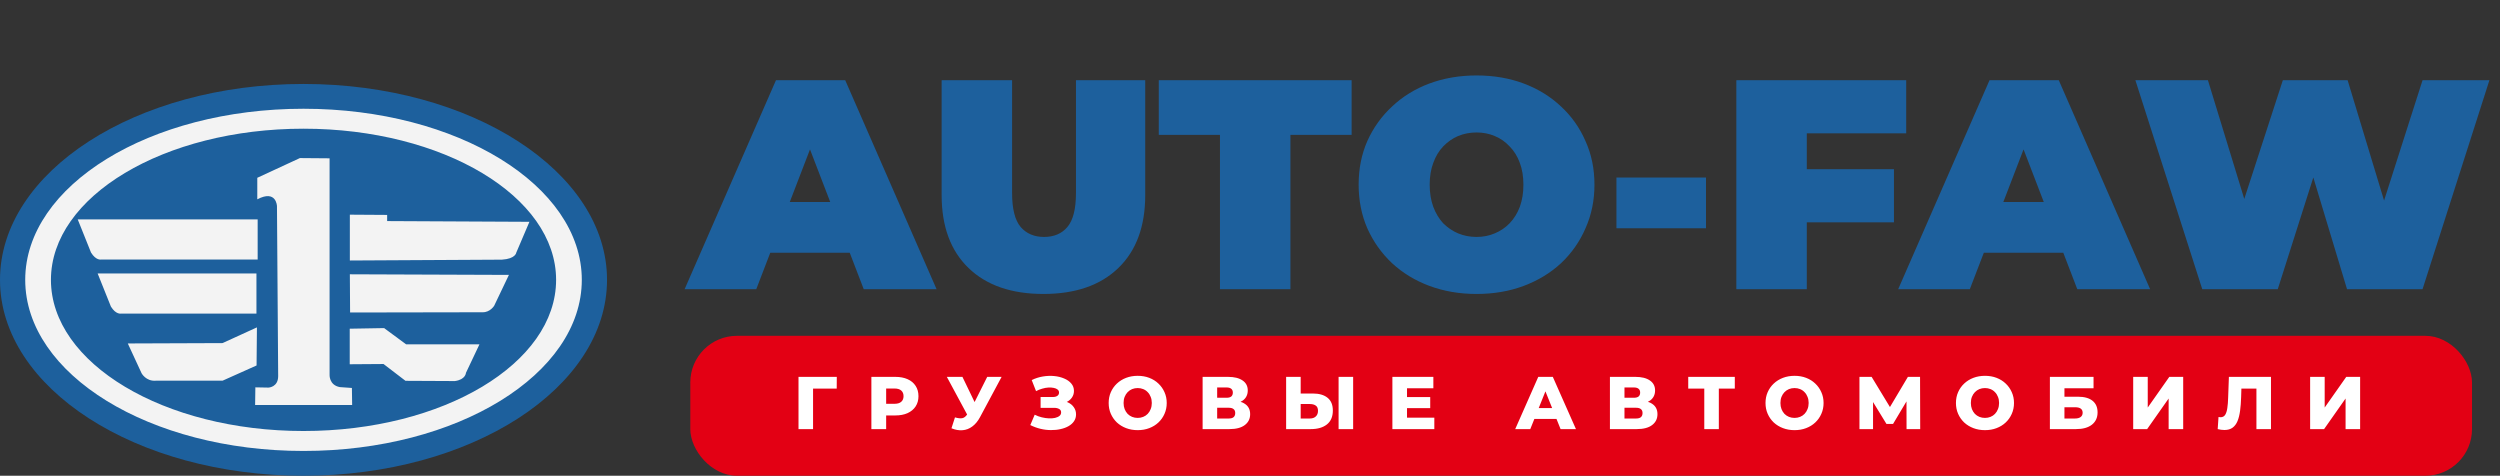
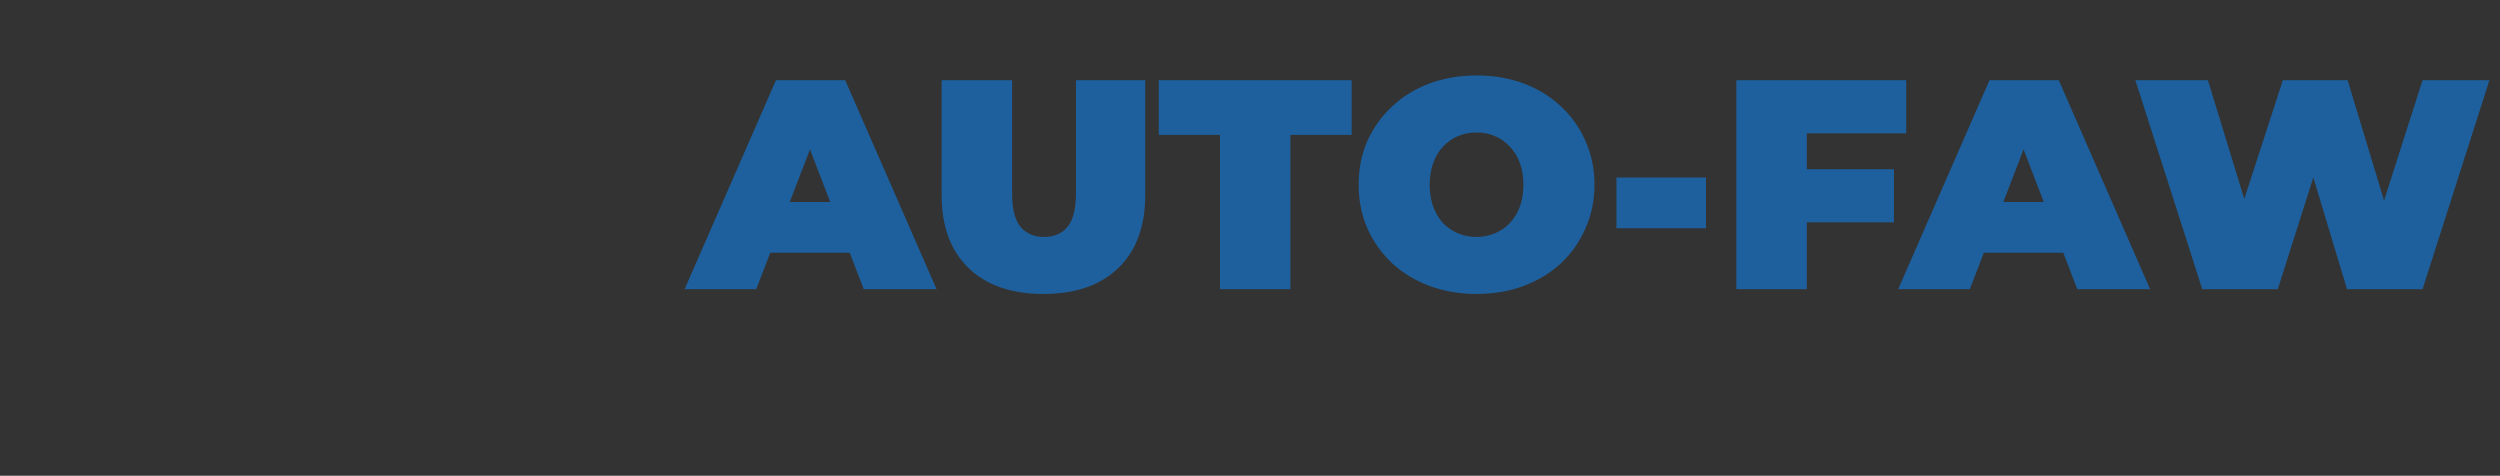
<svg xmlns="http://www.w3.org/2000/svg" width="268" height="51" viewBox="0 0 268 51" fill="none">
  <rect x="0" y="0" width="268" height="51" fill="#333333" stroke="none" />
  <path d="M73.392 31L83.184 8.6H90.608L100.4 31H92.592L85.36 12.184H88.304L81.072 31H73.392ZM79.216 27.096L81.136 21.656H91.44L93.36 27.096H79.216ZM111.856 31.512C108.421 31.512 105.744 30.584 103.824 28.728C101.904 26.872 100.944 24.269 100.944 20.92V8.6H108.496V20.696C108.496 22.403 108.805 23.619 109.424 24.344C110.043 25.048 110.875 25.4 111.92 25.4C112.987 25.4 113.819 25.048 114.416 24.344C115.035 23.619 115.344 22.403 115.344 20.696V8.6H122.768V20.92C122.768 24.269 121.808 26.872 119.888 28.728C117.968 30.584 115.291 31.512 111.856 31.512ZM130.781 31V14.456H124.221V8.6H144.893V14.456H138.333V31H130.781ZM158.286 31.512C156.473 31.512 154.788 31.224 153.23 30.648C151.694 30.072 150.361 29.261 149.23 28.216C148.1 27.149 147.214 25.901 146.574 24.472C145.956 23.043 145.646 21.485 145.646 19.8C145.646 18.093 145.956 16.536 146.574 15.128C147.214 13.699 148.1 12.461 149.23 11.416C150.361 10.349 151.694 9.528 153.23 8.952C154.788 8.376 156.473 8.088 158.286 8.088C160.121 8.088 161.806 8.376 163.342 8.952C164.878 9.528 166.212 10.349 167.342 11.416C168.473 12.461 169.348 13.699 169.966 15.128C170.606 16.536 170.926 18.093 170.926 19.8C170.926 21.485 170.606 23.043 169.966 24.472C169.348 25.901 168.473 27.149 167.342 28.216C166.212 29.261 164.878 30.072 163.342 30.648C161.806 31.224 160.121 31.512 158.286 31.512ZM158.286 25.4C158.99 25.4 159.641 25.272 160.238 25.016C160.857 24.76 161.39 24.397 161.838 23.928C162.308 23.437 162.67 22.851 162.926 22.168C163.182 21.464 163.31 20.675 163.31 19.8C163.31 18.925 163.182 18.147 162.926 17.464C162.67 16.76 162.308 16.173 161.838 15.704C161.39 15.213 160.857 14.84 160.238 14.584C159.641 14.328 158.99 14.2 158.286 14.2C157.582 14.2 156.921 14.328 156.302 14.584C155.705 14.84 155.172 15.213 154.702 15.704C154.254 16.173 153.902 16.76 153.646 17.464C153.39 18.147 153.262 18.925 153.262 19.8C153.262 20.675 153.39 21.464 153.646 22.168C153.902 22.851 154.254 23.437 154.702 23.928C155.172 24.397 155.705 24.76 156.302 25.016C156.921 25.272 157.582 25.4 158.286 25.4ZM173.283 24.472V19.032H182.883V24.472H173.283ZM193.176 18.136H203.032V23.832H193.176V18.136ZM193.688 31H186.136V8.6H204.344V14.296H193.688V31ZM203.485 31L213.277 8.6H220.701L230.493 31H222.685L215.453 12.184H218.397L211.165 31H203.485ZM209.309 27.096L211.229 21.656H221.533L223.453 27.096H209.309ZM236.081 31L228.913 8.6H236.689L242.481 27.512H238.577L244.721 8.6H251.665L257.393 27.512H253.649L259.697 8.6H266.865L259.697 31H251.601L246.929 15.512H249.105L244.177 31H236.081Z" fill="#1D609D" />
-   <rect x="74" y="36" width="191" height="15" rx="5" fill="#E30014" />
-   <path d="M85.6 46V40.4H89.704L89.696 41.656H86.808L87.16 41.304V46H85.6ZM93.412 46V40.4H95.972C96.484 40.4 96.924 40.483 97.292 40.648C97.665 40.813 97.953 41.053 98.156 41.368C98.359 41.677 98.46 42.045 98.46 42.472C98.46 42.893 98.359 43.259 98.156 43.568C97.953 43.877 97.665 44.117 97.292 44.288C96.924 44.453 96.484 44.536 95.972 44.536H94.292L94.996 43.848V46H93.412ZM94.996 44.016L94.292 43.288H95.876C96.207 43.288 96.452 43.216 96.612 43.072C96.777 42.928 96.86 42.728 96.86 42.472C96.86 42.211 96.777 42.008 96.612 41.864C96.452 41.72 96.207 41.648 95.876 41.648H94.292L94.996 40.92V44.016ZM102.373 44.744C102.687 44.835 102.943 44.864 103.141 44.832C103.343 44.795 103.522 44.661 103.677 44.432L103.949 44.032L104.085 43.88L105.829 40.4H107.373L105.053 44.728C104.823 45.155 104.549 45.485 104.229 45.72C103.914 45.955 103.567 46.088 103.189 46.12C102.81 46.152 102.413 46.083 101.997 45.912L102.373 44.744ZM104.061 45.152L101.501 40.4H103.173L104.925 44.032L104.061 45.152ZM110.448 45.568L110.92 44.456C111.16 44.579 111.411 44.672 111.672 44.736C111.934 44.8 112.187 44.837 112.432 44.848C112.678 44.859 112.899 44.843 113.096 44.8C113.299 44.752 113.459 44.68 113.576 44.584C113.694 44.488 113.752 44.363 113.752 44.208C113.752 44.037 113.68 43.915 113.536 43.84C113.398 43.76 113.214 43.72 112.984 43.72H111.552V42.56H112.856C113.07 42.56 113.235 42.517 113.352 42.432C113.47 42.347 113.528 42.232 113.528 42.088C113.528 41.949 113.478 41.84 113.376 41.76C113.275 41.675 113.139 41.616 112.968 41.584C112.798 41.547 112.606 41.533 112.392 41.544C112.179 41.555 111.958 41.595 111.728 41.664C111.499 41.728 111.278 41.816 111.064 41.928L110.6 40.744C110.979 40.557 111.376 40.429 111.792 40.36C112.208 40.291 112.614 40.275 113.008 40.312C113.403 40.349 113.76 40.437 114.08 40.576C114.4 40.709 114.654 40.888 114.84 41.112C115.032 41.336 115.128 41.6 115.128 41.904C115.128 42.171 115.056 42.408 114.912 42.616C114.768 42.824 114.574 42.987 114.328 43.104C114.083 43.221 113.8 43.28 113.48 43.28L113.52 42.944C113.888 42.944 114.208 43.008 114.48 43.136C114.758 43.264 114.971 43.44 115.12 43.664C115.275 43.883 115.352 44.136 115.352 44.424C115.352 44.696 115.28 44.939 115.136 45.152C114.998 45.36 114.803 45.536 114.552 45.68C114.302 45.824 114.014 45.931 113.688 46C113.368 46.075 113.024 46.109 112.656 46.104C112.288 46.104 111.915 46.059 111.536 45.968C111.163 45.877 110.8 45.744 110.448 45.568ZM121.961 46.112C121.513 46.112 121.1 46.04 120.721 45.896C120.342 45.752 120.012 45.549 119.729 45.288C119.452 45.021 119.236 44.712 119.081 44.36C118.926 44.008 118.849 43.621 118.849 43.2C118.849 42.779 118.926 42.392 119.081 42.04C119.236 41.688 119.452 41.381 119.729 41.12C120.012 40.853 120.342 40.648 120.721 40.504C121.1 40.36 121.513 40.288 121.961 40.288C122.414 40.288 122.828 40.36 123.201 40.504C123.58 40.648 123.908 40.853 124.185 41.12C124.462 41.381 124.678 41.688 124.833 42.04C124.993 42.392 125.073 42.779 125.073 43.2C125.073 43.621 124.993 44.011 124.833 44.368C124.678 44.72 124.462 45.027 124.185 45.288C123.908 45.549 123.58 45.752 123.201 45.896C122.828 46.04 122.414 46.112 121.961 46.112ZM121.961 44.8C122.174 44.8 122.372 44.763 122.553 44.688C122.74 44.613 122.9 44.507 123.033 44.368C123.172 44.224 123.278 44.053 123.353 43.856C123.433 43.659 123.473 43.44 123.473 43.2C123.473 42.955 123.433 42.736 123.353 42.544C123.278 42.347 123.172 42.179 123.033 42.04C122.9 41.896 122.74 41.787 122.553 41.712C122.372 41.637 122.174 41.6 121.961 41.6C121.748 41.6 121.548 41.637 121.361 41.712C121.18 41.787 121.02 41.896 120.881 42.04C120.748 42.179 120.641 42.347 120.561 42.544C120.486 42.736 120.449 42.955 120.449 43.2C120.449 43.44 120.486 43.659 120.561 43.856C120.641 44.053 120.748 44.224 120.881 44.368C121.02 44.507 121.18 44.613 121.361 44.688C121.548 44.763 121.748 44.8 121.961 44.8ZM128.92 46V40.4H131.64C132.312 40.4 132.832 40.528 133.2 40.784C133.573 41.035 133.76 41.392 133.76 41.856C133.76 42.309 133.587 42.667 133.24 42.928C132.893 43.184 132.429 43.312 131.848 43.312L132.008 42.936C132.637 42.936 133.128 43.061 133.48 43.312C133.837 43.557 134.016 43.92 134.016 44.4C134.016 44.891 133.824 45.28 133.44 45.568C133.061 45.856 132.512 46 131.792 46H128.92ZM130.48 44.864H131.728C131.957 44.864 132.128 44.816 132.24 44.72C132.357 44.619 132.416 44.472 132.416 44.28C132.416 44.088 132.357 43.947 132.24 43.856C132.128 43.76 131.957 43.712 131.728 43.712H130.48V44.864ZM130.48 42.64H131.488C131.712 42.64 131.88 42.595 131.992 42.504C132.104 42.408 132.16 42.269 132.16 42.088C132.16 41.907 132.104 41.771 131.992 41.68C131.88 41.584 131.712 41.536 131.488 41.536H130.48V42.64ZM140.729 42.184C141.412 42.184 141.94 42.336 142.313 42.64C142.692 42.944 142.881 43.4 142.881 44.008C142.881 44.664 142.67 45.16 142.249 45.496C141.828 45.832 141.252 46 140.521 46H137.873V40.4H139.433V42.184H140.729ZM140.417 44.864C140.684 44.864 140.894 44.792 141.049 44.648C141.209 44.504 141.289 44.301 141.289 44.04C141.289 43.773 141.209 43.587 141.049 43.48C140.894 43.368 140.684 43.312 140.417 43.312H139.433V44.864H140.417ZM143.497 46V40.4H145.057V46H143.497ZM150.72 42.568H153.32V43.752H150.72V42.568ZM150.832 44.776H153.76V46H149.264V40.4H153.656V41.624H150.832V44.776ZM162.43 46L164.902 40.4H166.462L168.942 46H167.294L165.358 41.176H165.982L164.046 46H162.43ZM163.782 44.912L164.19 43.744H166.926L167.334 44.912H163.782ZM172.584 46V40.4H175.304C175.976 40.4 176.496 40.528 176.864 40.784C177.237 41.035 177.424 41.392 177.424 41.856C177.424 42.309 177.251 42.667 176.904 42.928C176.557 43.184 176.093 43.312 175.512 43.312L175.672 42.936C176.301 42.936 176.792 43.061 177.144 43.312C177.501 43.557 177.68 43.92 177.68 44.4C177.68 44.891 177.488 45.28 177.104 45.568C176.725 45.856 176.176 46 175.456 46H172.584ZM174.144 44.864H175.392C175.621 44.864 175.792 44.816 175.904 44.72C176.021 44.619 176.08 44.472 176.08 44.28C176.08 44.088 176.021 43.947 175.904 43.856C175.792 43.76 175.621 43.712 175.392 43.712H174.144V44.864ZM174.144 42.64H175.152C175.376 42.64 175.544 42.595 175.656 42.504C175.768 42.408 175.824 42.269 175.824 42.088C175.824 41.907 175.768 41.771 175.656 41.68C175.544 41.584 175.376 41.536 175.152 41.536H174.144V42.64ZM182.699 46V41.304L183.051 41.656H180.979V40.4H185.971V41.656H183.907L184.259 41.304V46H182.699ZM192.375 46.112C191.927 46.112 191.514 46.04 191.135 45.896C190.756 45.752 190.426 45.549 190.143 45.288C189.866 45.021 189.65 44.712 189.495 44.36C189.34 44.008 189.263 43.621 189.263 43.2C189.263 42.779 189.34 42.392 189.495 42.04C189.65 41.688 189.866 41.381 190.143 41.12C190.426 40.853 190.756 40.648 191.135 40.504C191.514 40.36 191.927 40.288 192.375 40.288C192.828 40.288 193.242 40.36 193.615 40.504C193.994 40.648 194.322 40.853 194.599 41.12C194.876 41.381 195.092 41.688 195.247 42.04C195.407 42.392 195.487 42.779 195.487 43.2C195.487 43.621 195.407 44.011 195.247 44.368C195.092 44.72 194.876 45.027 194.599 45.288C194.322 45.549 193.994 45.752 193.615 45.896C193.242 46.04 192.828 46.112 192.375 46.112ZM192.375 44.8C192.588 44.8 192.786 44.763 192.967 44.688C193.154 44.613 193.314 44.507 193.447 44.368C193.586 44.224 193.692 44.053 193.767 43.856C193.847 43.659 193.887 43.44 193.887 43.2C193.887 42.955 193.847 42.736 193.767 42.544C193.692 42.347 193.586 42.179 193.447 42.04C193.314 41.896 193.154 41.787 192.967 41.712C192.786 41.637 192.588 41.6 192.375 41.6C192.162 41.6 191.962 41.637 191.775 41.712C191.594 41.787 191.434 41.896 191.295 42.04C191.162 42.179 191.055 42.347 190.975 42.544C190.9 42.736 190.863 42.955 190.863 43.2C190.863 43.44 190.9 43.659 190.975 43.856C191.055 44.053 191.162 44.224 191.295 44.368C191.434 44.507 191.594 44.613 191.775 44.688C191.962 44.763 192.162 44.8 192.375 44.8ZM199.334 46V40.4H200.638L202.95 44.208H202.262L204.526 40.4H205.83L205.846 46H204.382L204.374 42.616H204.622L202.934 45.448H202.23L200.494 42.616H200.79V46H199.334ZM212.789 46.112C212.341 46.112 211.928 46.04 211.549 45.896C211.17 45.752 210.84 45.549 210.557 45.288C210.28 45.021 210.064 44.712 209.909 44.36C209.754 44.008 209.677 43.621 209.677 43.2C209.677 42.779 209.754 42.392 209.909 42.04C210.064 41.688 210.28 41.381 210.557 41.12C210.84 40.853 211.17 40.648 211.549 40.504C211.928 40.36 212.341 40.288 212.789 40.288C213.242 40.288 213.656 40.36 214.029 40.504C214.408 40.648 214.736 40.853 215.013 41.12C215.29 41.381 215.506 41.688 215.661 42.04C215.821 42.392 215.901 42.779 215.901 43.2C215.901 43.621 215.821 44.011 215.661 44.368C215.506 44.72 215.29 45.027 215.013 45.288C214.736 45.549 214.408 45.752 214.029 45.896C213.656 46.04 213.242 46.112 212.789 46.112ZM212.789 44.8C213.002 44.8 213.2 44.763 213.381 44.688C213.568 44.613 213.728 44.507 213.861 44.368C214 44.224 214.106 44.053 214.181 43.856C214.261 43.659 214.301 43.44 214.301 43.2C214.301 42.955 214.261 42.736 214.181 42.544C214.106 42.347 214 42.179 213.861 42.04C213.728 41.896 213.568 41.787 213.381 41.712C213.2 41.637 213.002 41.6 212.789 41.6C212.576 41.6 212.376 41.637 212.189 41.712C212.008 41.787 211.848 41.896 211.709 42.04C211.576 42.179 211.469 42.347 211.389 42.544C211.314 42.736 211.277 42.955 211.277 43.2C211.277 43.44 211.314 43.659 211.389 43.856C211.469 44.053 211.576 44.224 211.709 44.368C211.848 44.507 212.008 44.613 212.189 44.688C212.376 44.763 212.576 44.8 212.789 44.8ZM219.748 46V40.4H224.428V41.624H221.308V42.528H222.756C223.439 42.528 223.959 42.672 224.316 42.96C224.679 43.248 224.86 43.664 224.86 44.208C224.86 44.768 224.657 45.208 224.252 45.528C223.847 45.843 223.279 46 222.548 46H219.748ZM221.308 44.864H222.444C222.705 44.864 222.905 44.811 223.044 44.704C223.188 44.597 223.26 44.445 223.26 44.248C223.26 43.853 222.988 43.656 222.444 43.656H221.308V44.864ZM228.678 46V40.4H230.238V43.688L232.55 40.4H234.038V46H232.478V42.72L230.174 46H228.678ZM238.457 46.096C238.35 46.096 238.235 46.088 238.113 46.072C237.995 46.056 237.87 46.032 237.737 46L237.825 44.704C237.899 44.72 237.971 44.728 238.041 44.728C238.259 44.728 238.425 44.643 238.537 44.472C238.649 44.296 238.726 44.051 238.769 43.736C238.817 43.421 238.846 43.053 238.857 42.632L238.937 40.4H243.449V46H241.889V41.304L242.233 41.656H239.969L240.289 41.288L240.249 42.568C240.233 43.112 240.195 43.603 240.137 44.04C240.078 44.472 239.985 44.843 239.857 45.152C239.729 45.456 239.55 45.691 239.321 45.856C239.097 46.016 238.809 46.096 238.457 46.096ZM247.646 46V40.4H249.206V43.688L251.518 40.4H253.006V46H251.446V42.72L249.142 46H247.646Z" fill="white" />
-   <path d="M32.536 51C50.505 51 65.073 41.598 65.073 30C65.073 18.402 50.505 9 32.536 9C14.567 9 0 18.402 0 30C0 41.598 14.567 51 32.536 51Z" fill="#1D609D" />
-   <path d="M27.543 35.094L23.856 36.78L13.7 36.819L15.175 40.008C15.175 40.008 15.641 40.889 16.689 40.811H23.856L27.504 39.178L27.543 35.094ZM36.431 41.498C35.24 41.278 35.331 40.137 35.331 40.137V16.972L32.148 16.946L27.582 19.059V21.367C29.626 20.291 29.691 22.093 29.691 22.093L29.82 40.319C29.82 41.511 28.785 41.55 28.785 41.55L27.375 41.524L27.349 43.417H37.75L37.724 41.589L36.431 41.498ZM27.504 29.313H10.466L11.889 32.865C12.433 33.746 12.976 33.617 12.976 33.617H27.491V29.313H27.504ZM10.841 27.822H27.621V23.519H8.332L9.755 27.07C10.298 27.952 10.841 27.822 10.841 27.822ZM41.502 23.7V23.039L37.504 23.013V27.926L53.805 27.835C55.28 27.744 55.344 27.083 55.344 27.083L56.754 23.778L41.502 23.7ZM41.178 35.172L37.491 35.237V39.048L41.114 39.022L43.468 40.824L48.759 40.85C49.924 40.694 49.95 39.969 49.95 39.969L51.399 36.909H43.533L41.178 35.172ZM37.53 33.5L51.722 33.474C52.537 33.5 52.977 32.774 52.977 32.774L54.555 29.469L37.504 29.404L37.53 33.5ZM32.537 11.658C16.068 11.658 2.704 19.876 2.704 30C2.704 40.137 16.055 48.343 32.537 48.343C49.018 48.343 62.369 40.124 62.369 30C62.369 19.876 49.018 11.658 32.537 11.658ZM32.537 46.204C17.582 46.204 5.46 38.944 5.46 30C5.46 21.056 17.582 13.796 32.537 13.796C47.492 13.796 59.614 21.056 59.614 30C59.614 38.958 47.492 46.204 32.537 46.204Z" fill="#F3F3F3" />
</svg>